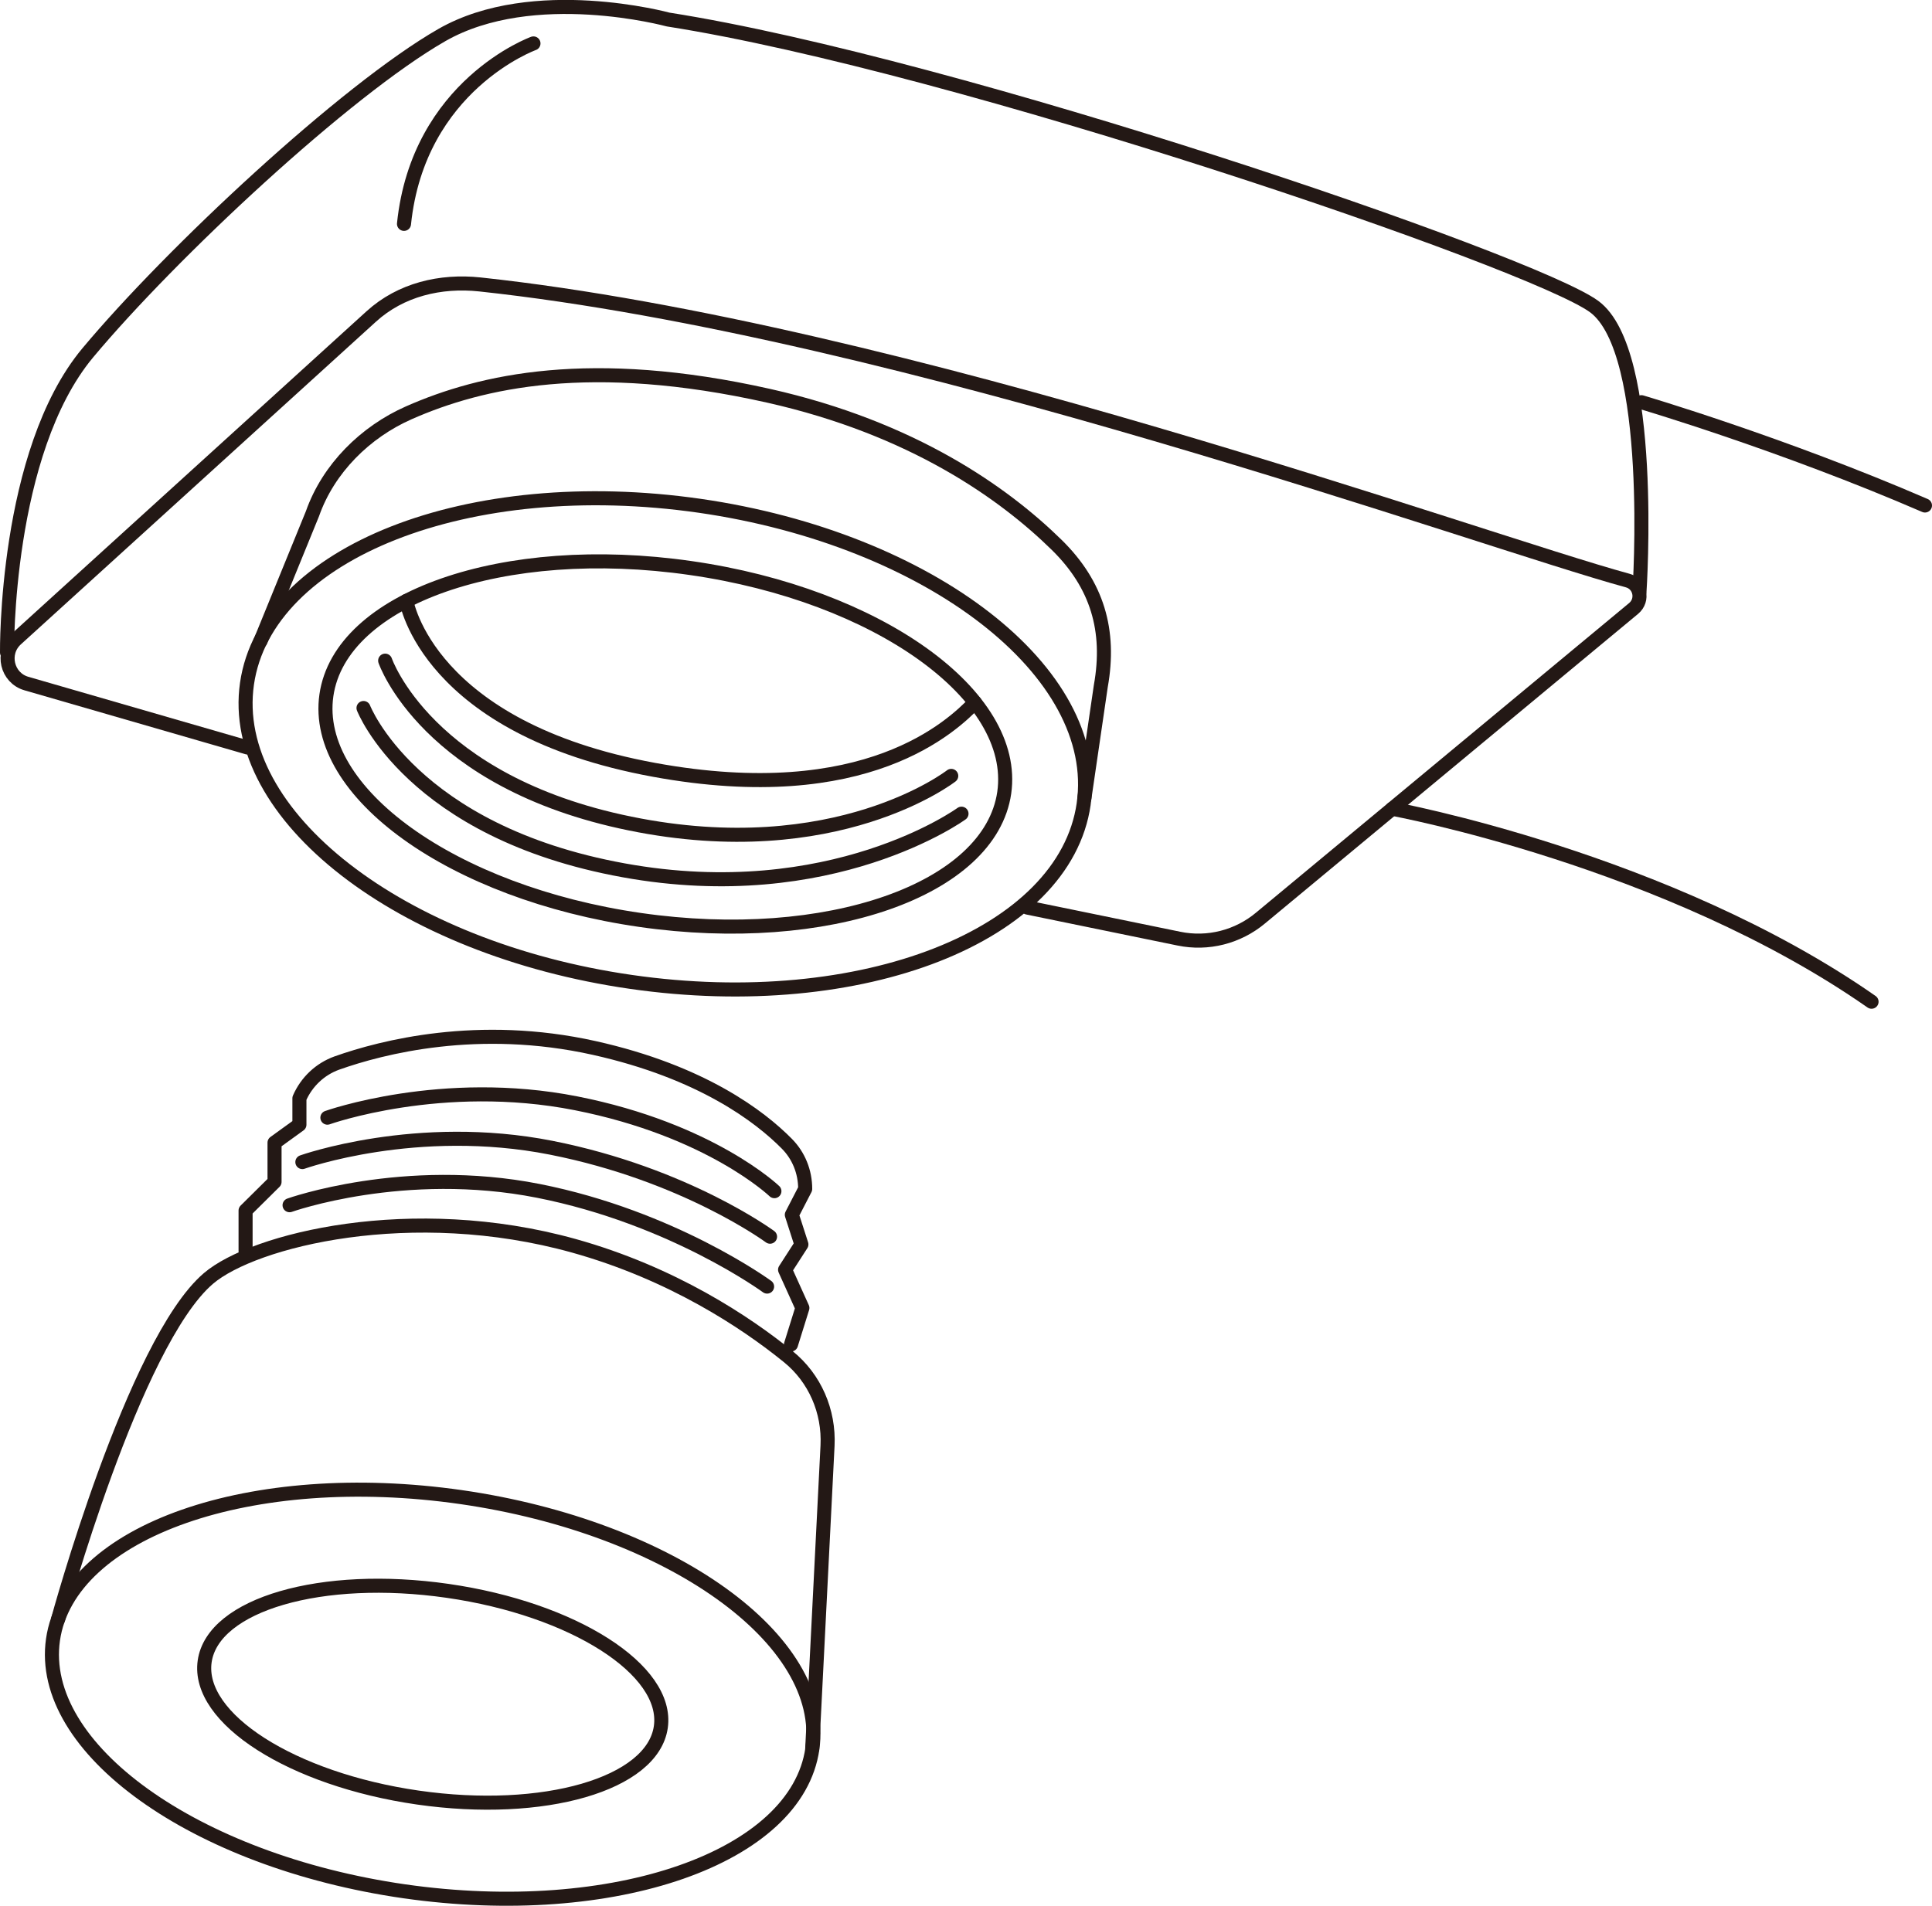
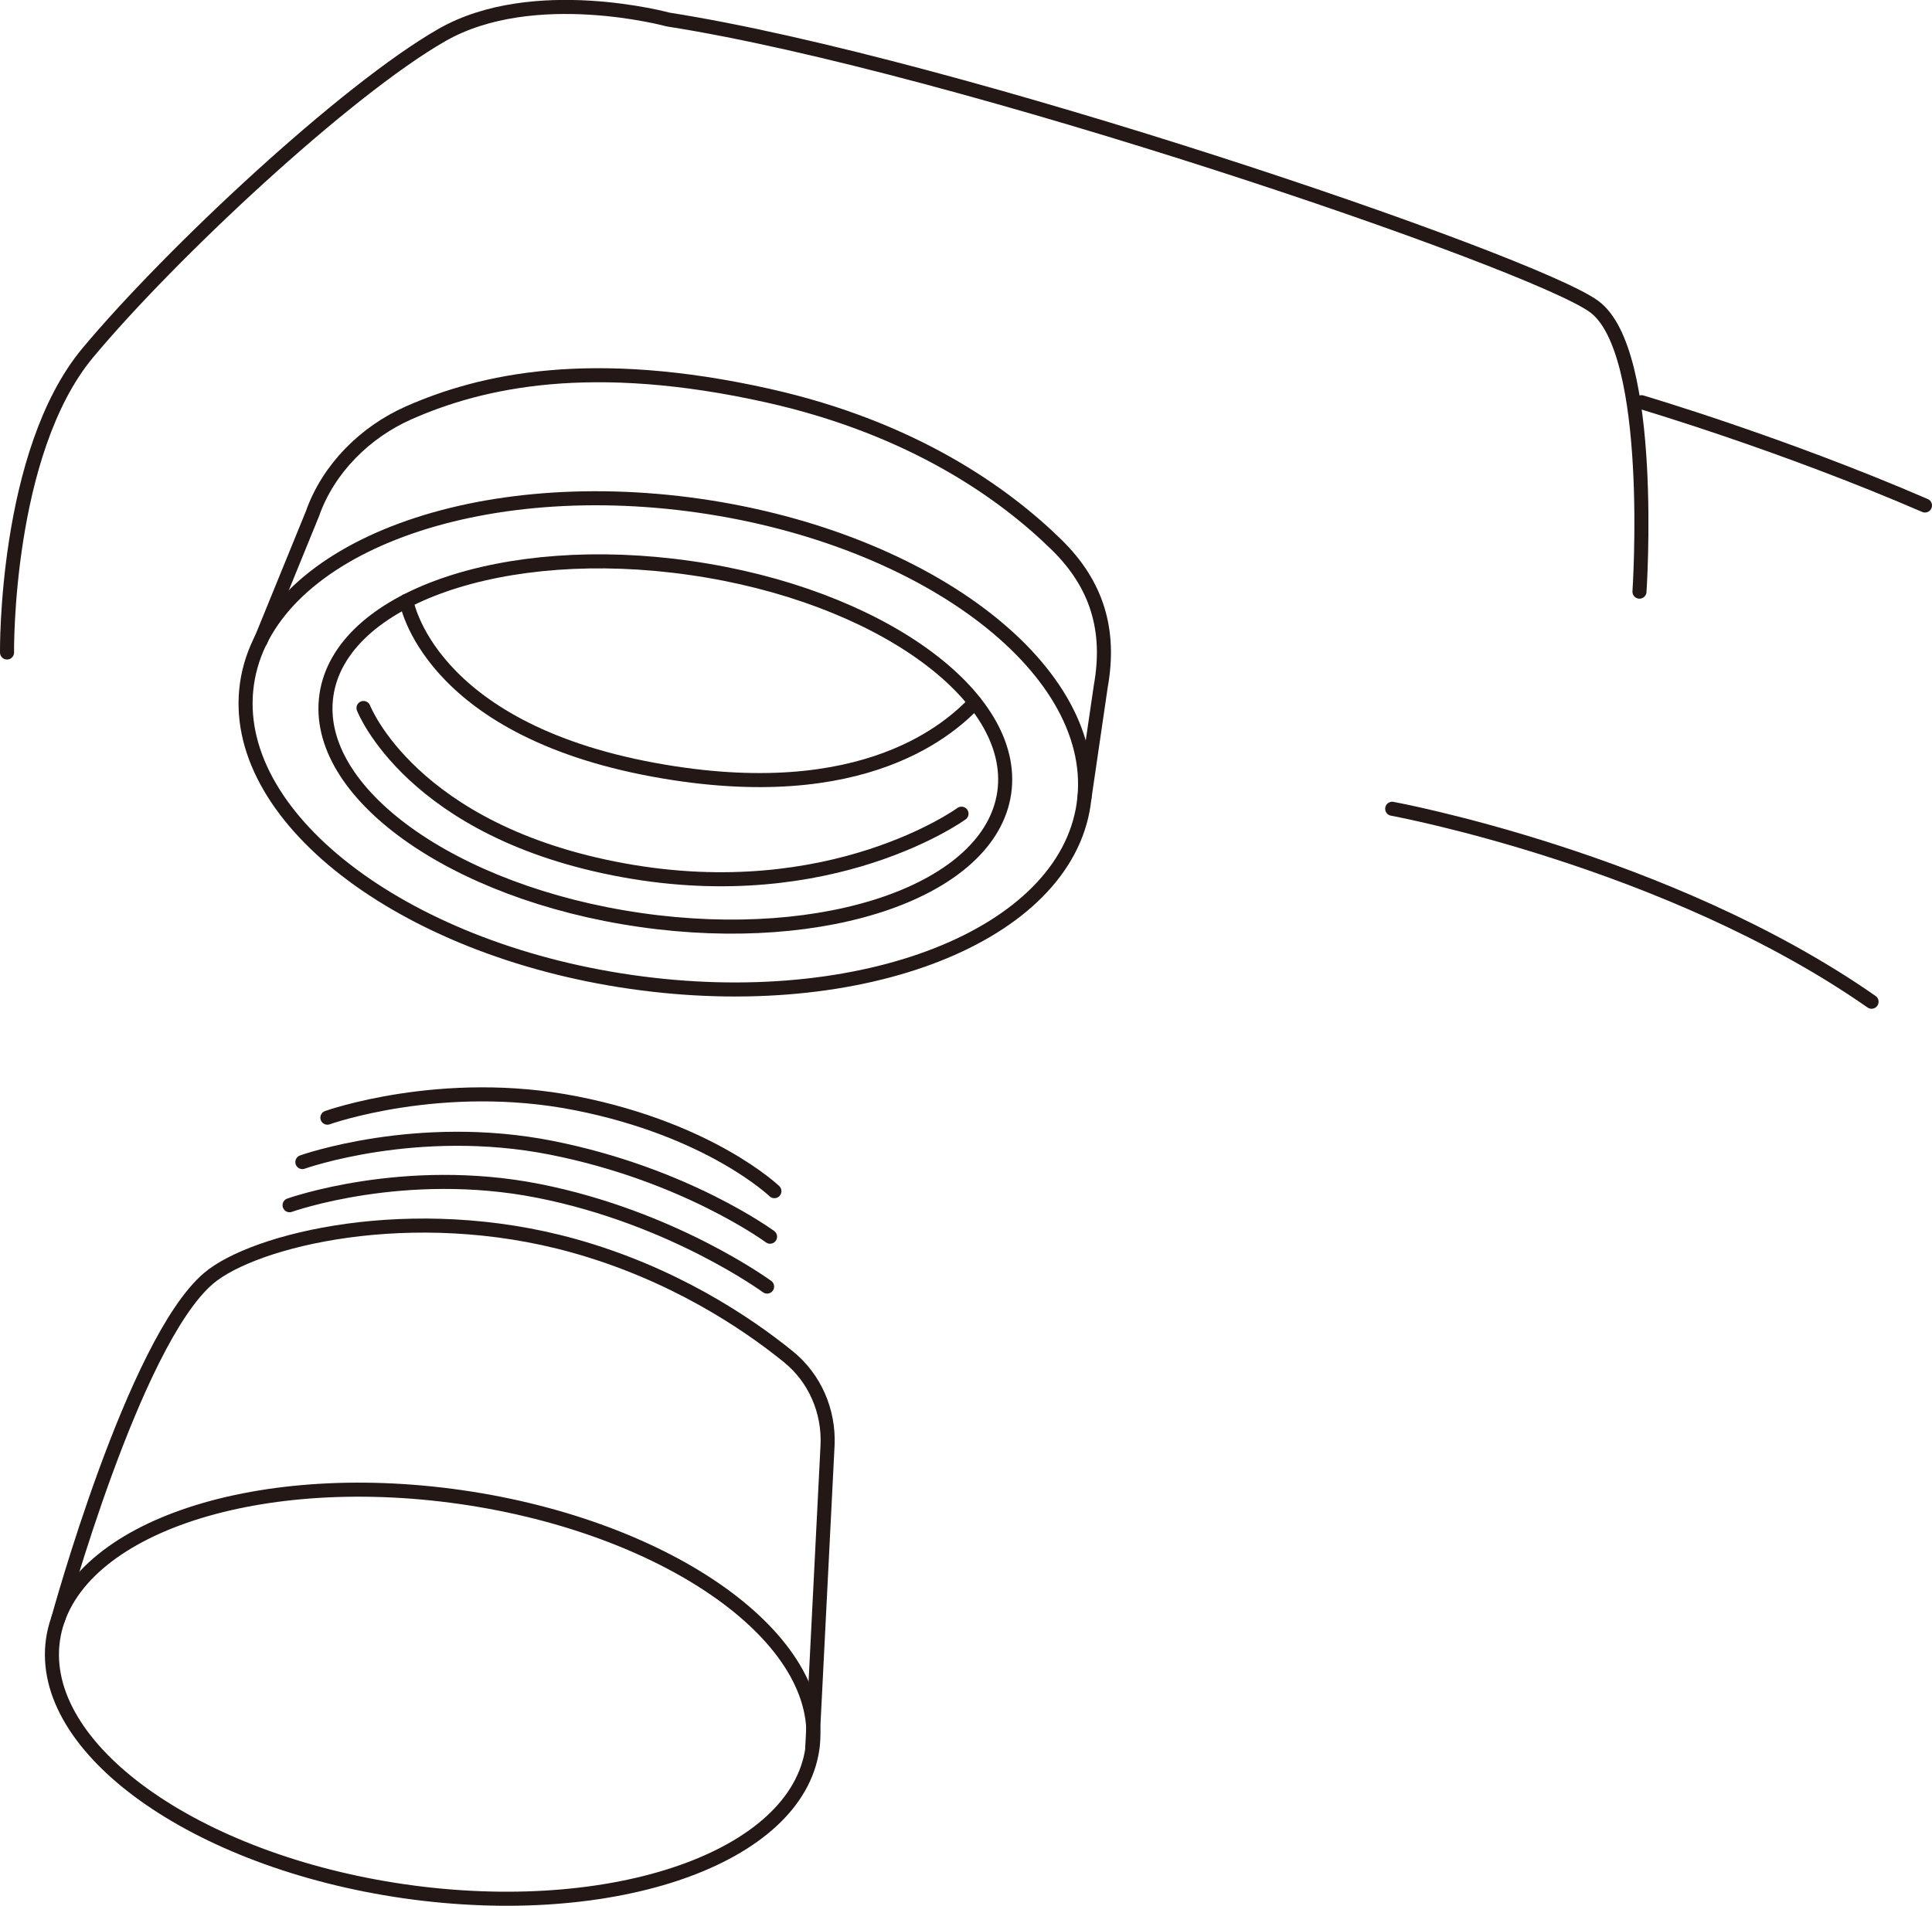
<svg xmlns="http://www.w3.org/2000/svg" id="_レイヤー_2" data-name="レイヤー 2" viewBox="0 0 137.44 135.61">
  <defs>
    <style>
      .cls-1 {
        fill: none;
        stroke: #231815;
        stroke-linecap: round;
        stroke-linejoin: round;
      }
    </style>
  </defs>
  <g id="_レイヤー_1-2" data-name="レイヤー 1">
    <g>
      <path class="cls-1" d="M71.44,56.41c-1,6.91-12.6,10.97-25.91,9.05-13.32-1.92-23.3-9.08-22.31-15.99,1-6.91,12.6-10.97,25.91-9.05,13.32,1.91,23.3,9.08,22.31,15.99Z" />
      <path class="cls-1" d="M77.09,57.22c-1.35,9.35-15.76,15.02-32.2,12.65-16.43-2.36-28.66-11.87-27.32-21.22,1.35-9.36,15.76-15.02,32.2-12.66,16.43,2.37,28.67,11.87,27.32,21.22Z" />
      <path class="cls-1" d="M18.53,45.62l3.7-9.07c1.13-3.21,3.75-5.81,6.86-7.18,5.15-2.27,12.95-4.04,25.58-1.21,10.24,2.3,16.74,6.92,20.51,10.62,2.87,2.82,3.84,6.08,3.13,10.04l-1.17,8" />
      <path class="cls-1" d="M28.91,42.76s1.47,9.06,17.62,12.02c15.15,2.78,21.24-3.17,22.82-4.79" />
-       <path class="cls-1" d="M27.4,47.01s2.95,8.64,17.42,11.59c14.67,3,22.85-3.39,22.85-3.39" />
      <path class="cls-1" d="M25.86,50.38s3.4,8.81,18.51,11.55c14.79,2.69,24.03-4.03,24.03-4.03" />
-       <path class="cls-1" d="M73.09,64.58l10.77,2.21c2.07.43,4.21-.12,5.83-1.48l26.53-22.02c.71-.6.46-1.74-.43-1.98-10.52-2.87-51.71-17.85-81.65-21.07-2.81-.3-5.63.37-7.73,2.28L1.15,45.48c-1.08.98-.66,2.76.73,3.16l15.73,4.55" />
      <path class="cls-1" d="M.5,46.43s-.17-14.22,5.74-21.32C12.16,18.02,24.58,6.42,31.44,2.49c6.51-3.72,16.09-1.1,16.09-1.1,20.49,3.21,61.48,17.21,65.87,20.42,4.39,3.21,3.23,20.29,3.23,20.29" />
-       <path class="cls-1" d="M37.95,3.09s-8.19,2.96-9.21,12.84" />
      <path class="cls-1" d="M116.77,28.62s10.03,2.96,20.17,7.35" />
      <path class="cls-1" d="M99.04,57.55s19.57,3.59,34.1,13.73" />
      <path class="cls-1" d="M57.79,124.44c-1.11,7.74-14.11,12.28-29.03,10.14-14.91-2.15-26.1-10.17-24.99-17.91,1.12-7.74,14.11-12.28,29.03-10.14,14.91,2.15,26.1,10.17,24.99,17.91Z" />
-       <path class="cls-1" d="M47.01,122.89c-.58,4.06-8.32,6.31-17.28,5.02-8.96-1.29-15.75-5.63-15.17-9.69.58-4.06,8.32-6.31,17.28-5.02,8.96,1.29,15.75,5.63,15.17,9.69Z" />
      <path class="cls-1" d="M4.13,115.23s5.38-19.72,10.7-24.26c3.21-2.74,14.45-5.54,26-2.32,7.01,1.96,12.23,5.44,15.24,7.88,1.9,1.53,2.92,3.9,2.8,6.34l-1.09,21.57" />
-       <path class="cls-1" d="M56.27,95.67l.81-2.6-1.23-2.72,1.16-1.8-.68-2.11.95-1.84c0-1.21-.46-2.37-1.32-3.23-1.89-1.91-6.02-5.09-13.69-6.8-8.25-1.84-15.11-.06-18.3,1.07-1.2.43-2.16,1.34-2.67,2.51v1.88l-1.77,1.28v2.79l-2.06,2.04v2.91" />
      <path class="cls-1" d="M20.6,85.76s8.14-2.91,17.7-1.02c9.56,1.89,16.27,6.81,16.27,6.81" />
      <path class="cls-1" d="M21.51,82.69s8.14-2.91,17.7-1.02c9.56,1.89,15.57,6.33,15.57,6.33" />
      <path class="cls-1" d="M23.29,79.53s8.14-2.91,17.7-1.02c9.56,1.89,14.1,6.25,14.1,6.25" />
    </g>
  </g>
</svg>